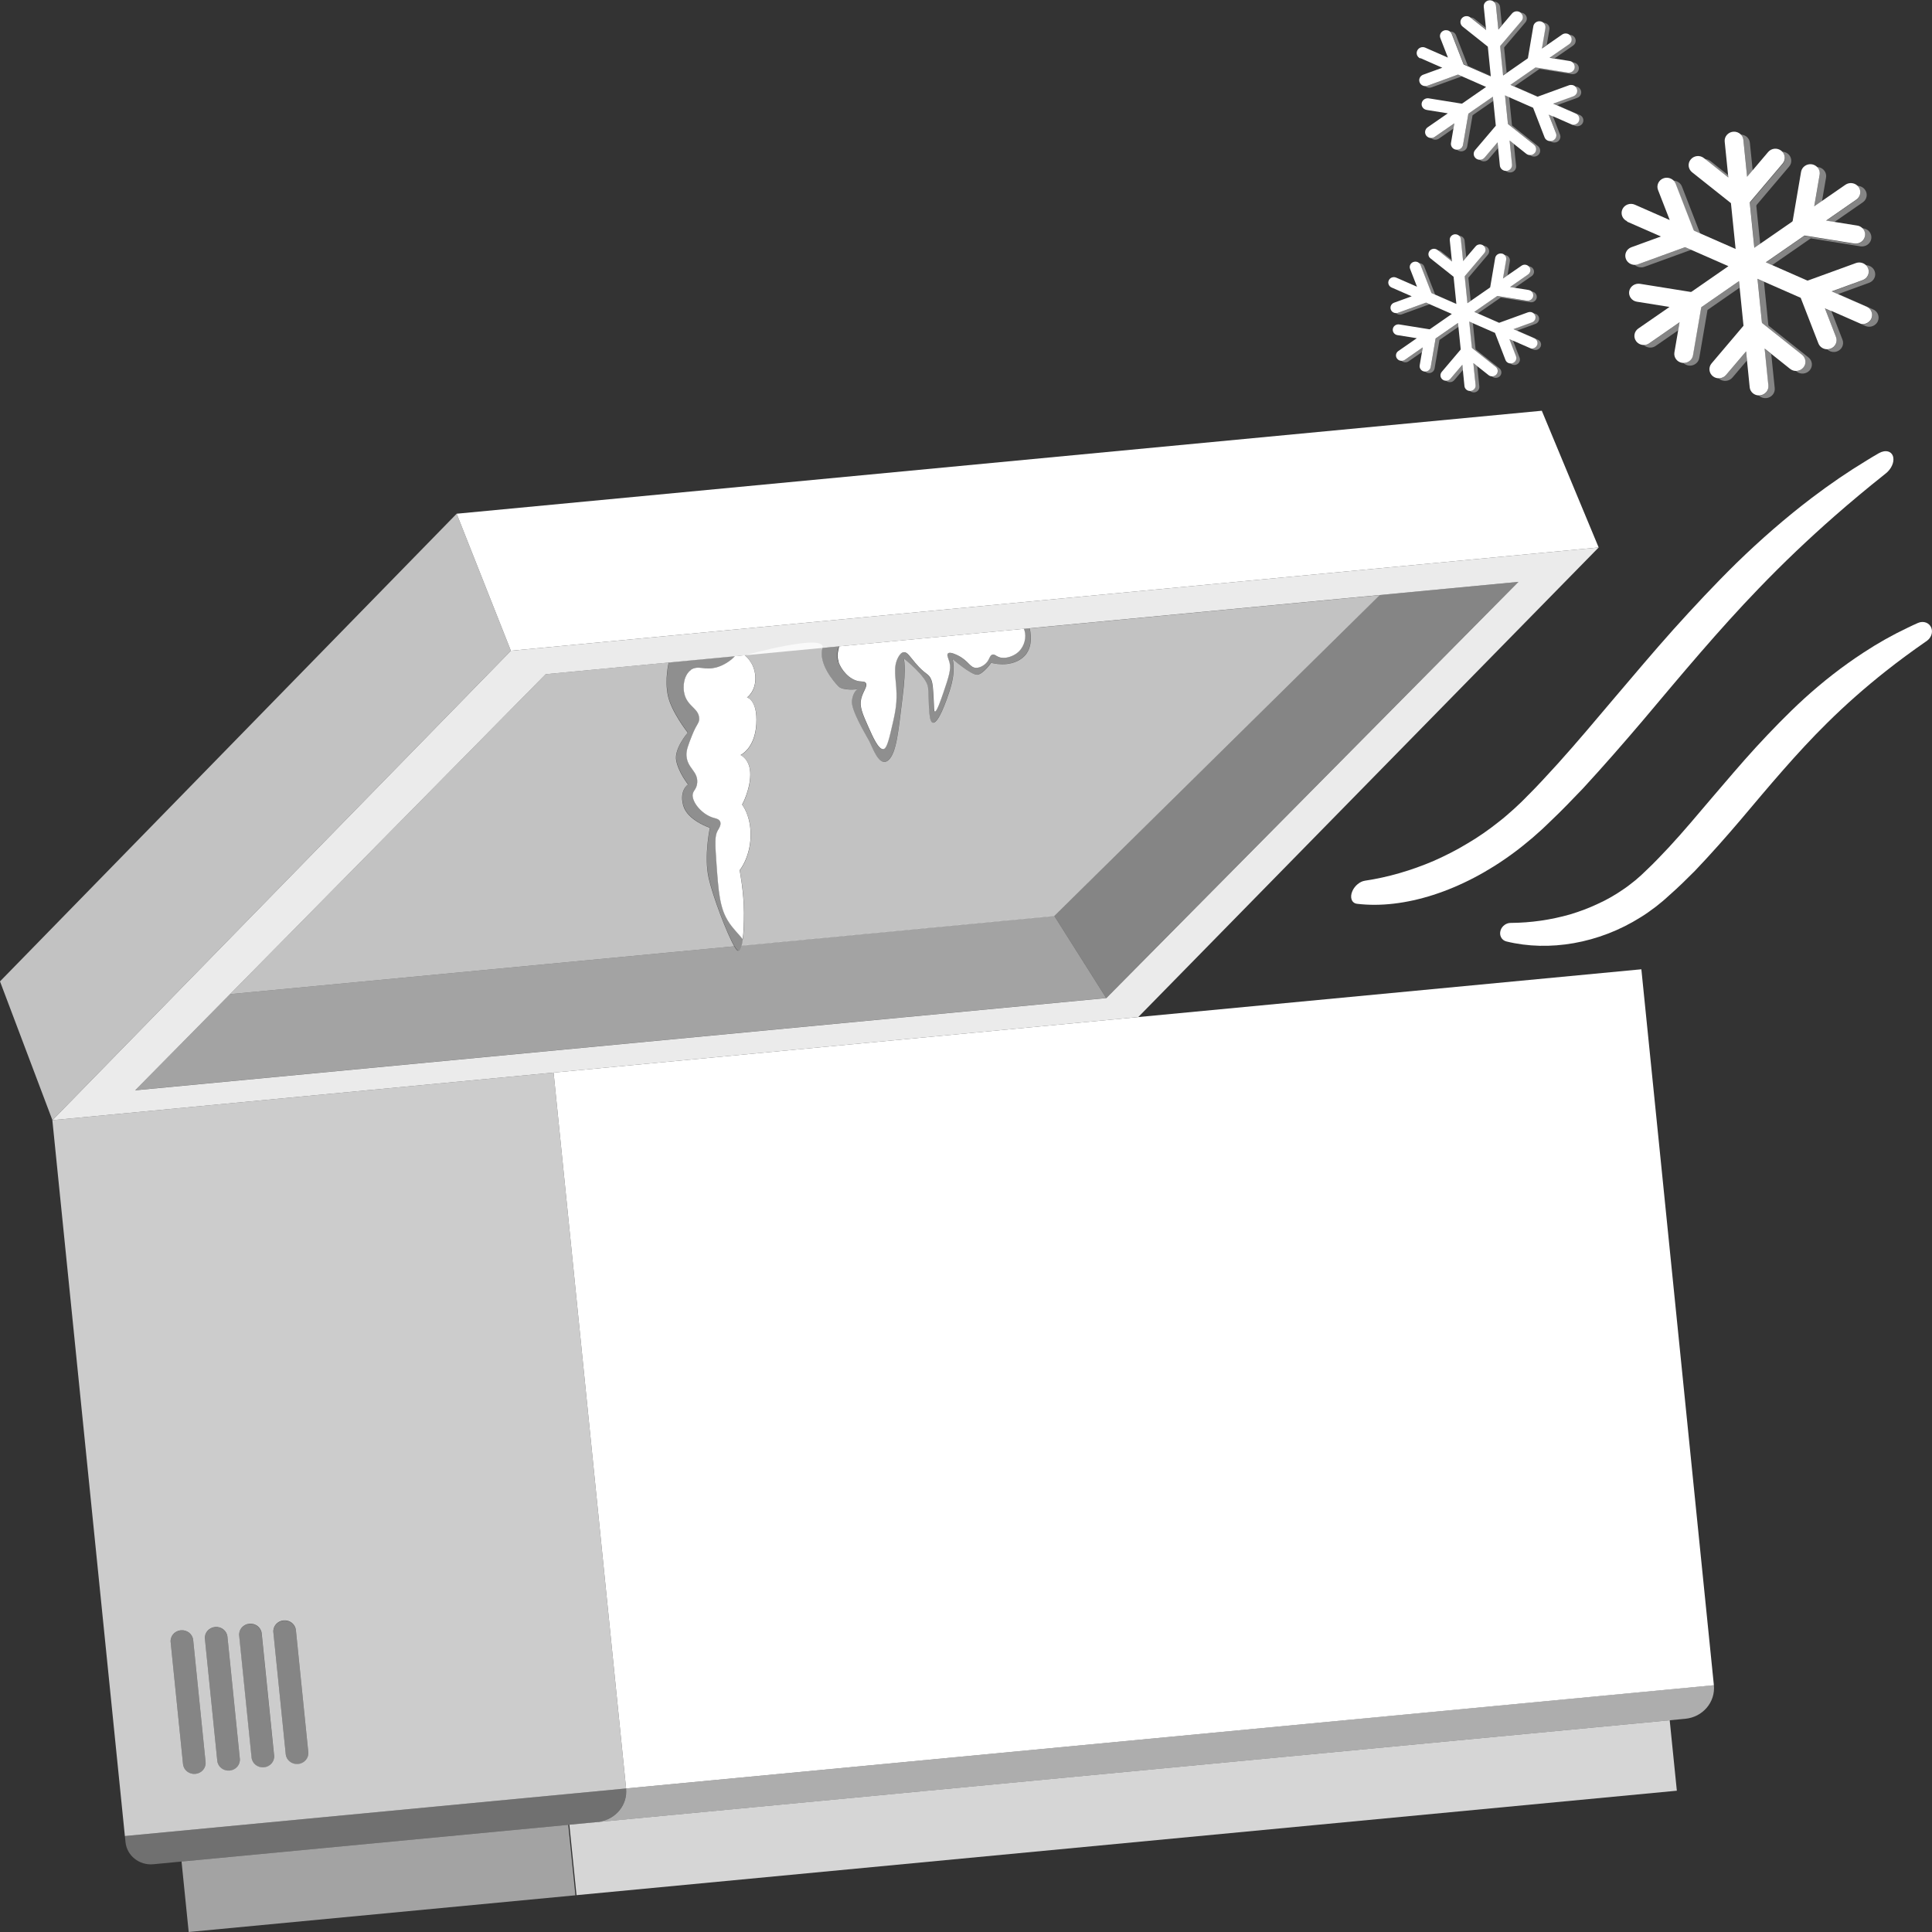
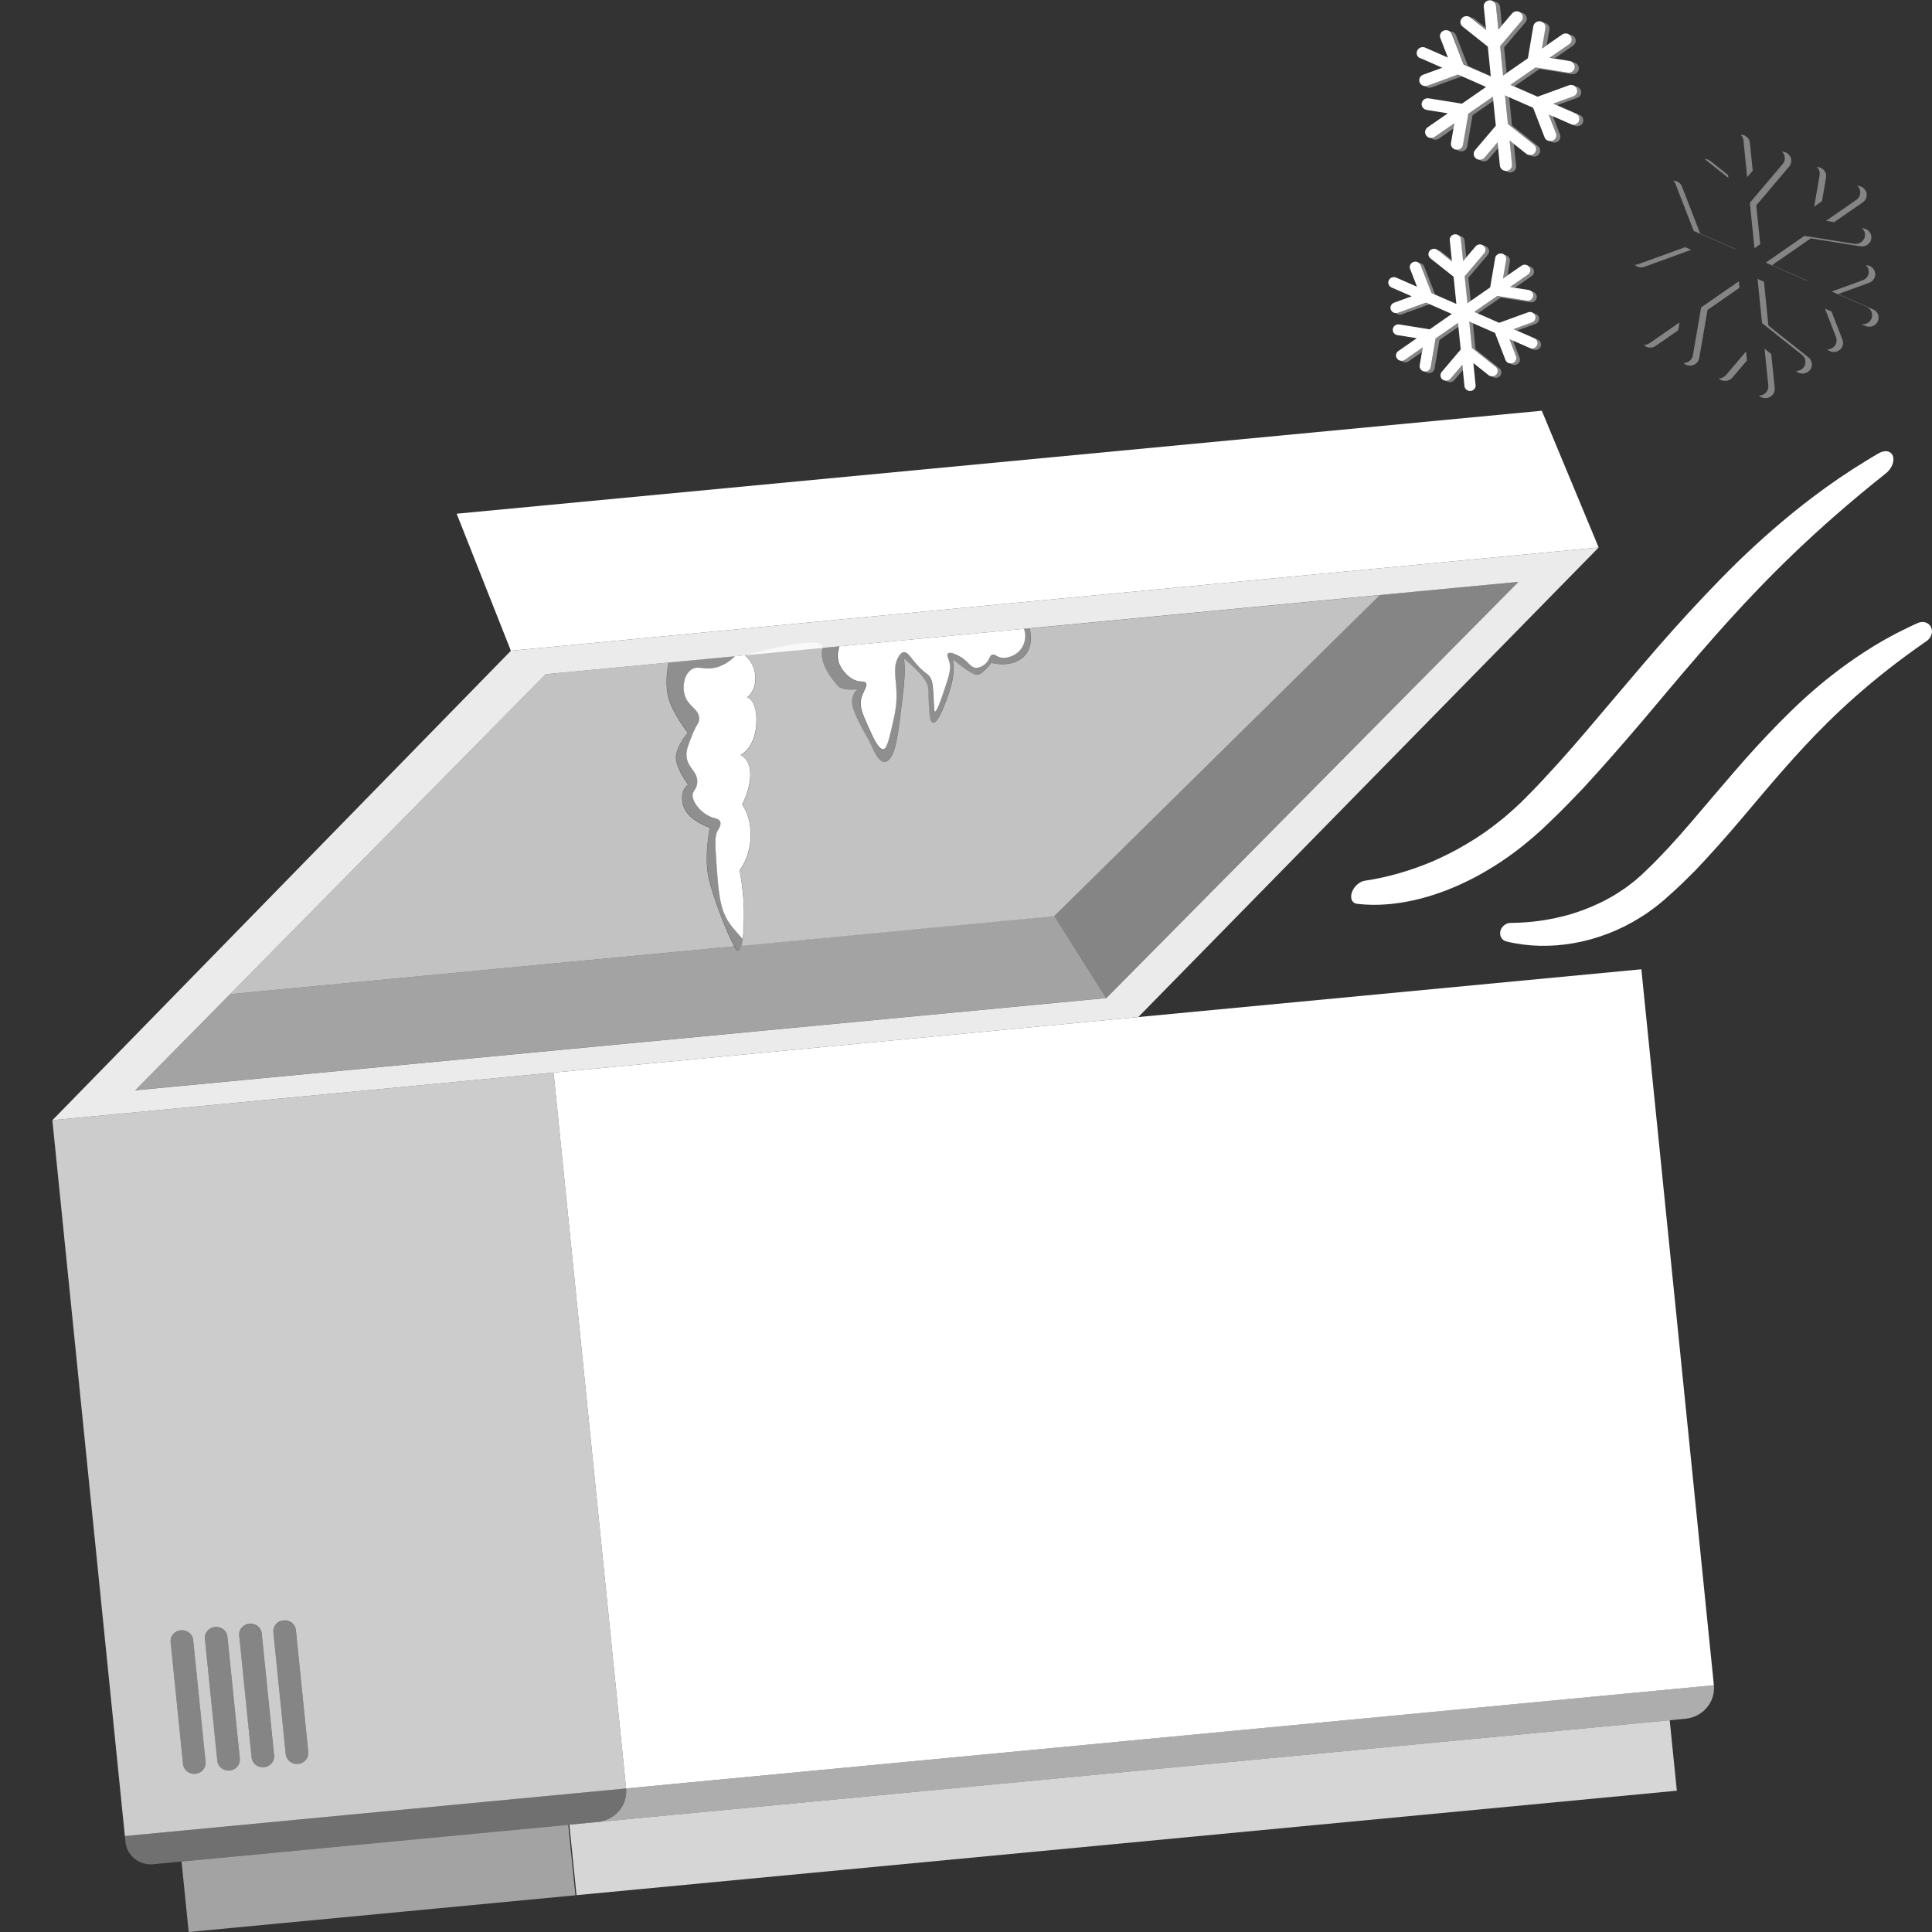
<svg xmlns="http://www.w3.org/2000/svg" viewBox="0 0 300 300">
  <rect x="0" y="0" width="300" height="300" fill="#333333" stroke="none" />
  <g fill="#fff">
    <path d="m 85.96 166.55 l -77.83 7.39 11.26 111.16 77.83 -7.39 z m -55.62 108.9 c -.97 .09 -1.83 -.59 -1.92 -1.53 l -1.92 -18.91 c -.1 -.94 .61 -1.77 1.58 -1.86 s 1.83 .59 1.92 1.53 l 1.92 18.91 c .1 .94 -.61 1.77 -1.58 1.86 z m 5.32 -.51 c -.97 .09 -1.83 -.59 -1.92 -1.53 l -1.92 -18.91 c -.1 -.94 .61 -1.77 1.58 -1.86 s 1.83 .59 1.92 1.53 l 1.92 18.91 c .1 .94 -.61 1.77 -1.58 1.86 z m 5.32 -.51 c -.97 .09 -1.83 -.59 -1.92 -1.53 l -1.92 -18.91 c -.1 -.94 .61 -1.77 1.58 -1.86 s 1.83 .59 1.92 1.53 l 1.92 18.91 c .1 .94 -.61 1.77 -1.58 1.86 z m 5.31 -.51 c -.97 .09 -1.83 -.59 -1.92 -1.53 l -1.92 -18.91 c -.1 -.94 .61 -1.77 1.58 -1.86 s 1.83 .59 1.92 1.53 l 1.92 18.91 c .1 .94 -.61 1.77 -1.58 1.86 z" opacity=".75" />
    <path d="m 85.96 166.55 l 11.26 111.16 168.91 -16.03 -11.26 -111.17 z" />
    <path d="m 93.05 282.88 c .09 0 .18 .01 .27 0 l 168.38 -15.99 c 2.71 -.26 4.69 -2.59 4.43 -5.22 l -168.91 16.04 c .26 2.54 -1.59 4.79 -4.17 5.17 z" opacity=".6" />
    <path d="m 97.22 277.71 l -77.83 7.39 .1 .95 c .21 2.1 2.14 3.63 4.31 3.43 l 4.39 -.42 60.05 -5.7 4.55 -.43 c .09 -.01 .17 -.04 .26 -.05 2.57 -.38 4.42 -2.63 4.17 -5.17 z" opacity=".3" />
    <path d="m 28.19 289.06 l 1.11 10.94 60.05 -5.7 -1.11 -10.94 z" opacity=".55" />
    <path d="m 88.41 283.34 l 1.11 10.94 170.86 -16.22 -1.11 -10.94 z" opacity=".8" />
    <path d="m 248.24 85.01 l -8.83 -21.23 -168.5 15.99 8.42 21.28 z" />
-     <path d="m 70.91 79.77 l -70.91 72.62 8.14 21.55 71.19 -72.89 z" opacity=".7" />
+     <path d="m 70.91 79.77 z" opacity=".7" />
    <path d="m 248.24 85.01 l -168.91 16.04 -71.19 72.89 168.61 -16.01 z m -227.24 84.28 l 14.72 -14.92 49.01 -49.68 151.05 -14.34 -63.99 64.63 -150.78 14.32 z" opacity=".9" />
    <path d="m 214.25 92.39 l -50.54 49.83 8.07 12.75 63.99 -64.62 z" opacity=".4" />
    <path d="m 115.16 146.83 c -.14 .49 -.32 .77 -.55 .8 -.13 .01 -.34 -.25 -.59 -.69 l -78.31 7.43 -14.72 14.92 150.78 -14.32 -8.07 -12.76 -48.55 4.61 z" opacity=".55" />
    <path d="m 28.08 253.16 c -.97 .09 -1.67 .92 -1.58 1.86 l 1.92 18.91 c .1 .94 .95 1.62 1.92 1.53 s 1.67 -.92 1.58 -1.86 l -1.92 -18.91 c -.1 -.94 -.95 -1.62 -1.92 -1.53 z" opacity=".4" />
    <path d="m 33.4 252.66 c -.97 .09 -1.67 .92 -1.58 1.86 l 1.92 18.91 c .1 .94 .95 1.62 1.92 1.53 s 1.67 -.92 1.58 -1.86 l -1.92 -18.91 c -.1 -.94 -.95 -1.62 -1.92 -1.53 z" opacity=".4" />
    <path d="m 38.71 252.15 c -.97 .09 -1.67 .92 -1.58 1.86 l 1.92 18.91 c .1 .94 .95 1.62 1.92 1.53 s 1.67 -.92 1.58 -1.86 l -1.92 -18.91 c -.1 -.94 -.95 -1.62 -1.92 -1.53 z" opacity=".4" />
    <path d="m 44.03 251.65 c -.97 .09 -1.67 .92 -1.58 1.86 l 1.92 18.91 c .1 .94 .95 1.62 1.92 1.53 s 1.67 -.92 1.58 -1.86 l -1.92 -18.91 c -.1 -.94 -.95 -1.62 -1.92 -1.53 z" opacity=".4" />
    <path d="m 107.27 104.04 c -1.05 .77 -1.31 2.51 -.98 3.77 .51 1.94 2.26 2.19 2.28 3.78 .01 .74 -.36 .72 -1.1 2.58 -.62 1.57 -.93 2.35 -.87 3.19 .14 1.95 1.78 2.37 1.67 4.15 -.08 1.2 -.84 1.25 -.7 2.22 .18 1.24 1.65 2.82 3.26 3.27 .32 .09 .79 .17 .98 .54 .25 .49 -.19 1.14 -.35 1.4 -.5 .84 -.41 2.11 -.24 4.65 .35 5.02 .53 7.53 2.01 9.7 .73 1.06 1.54 1.82 2.1 2.54 .14 -1.04 .19 -2.46 .19 -4.07 -.01 -3.31 -.67 -6.62 -.67 -6.62 s 1.6 -1.94 1.7 -5.21 -1.32 -4.98 -1.32 -4.98 1.24 -2.22 1.27 -4.64 -1.51 -3.07 -1.51 -3.07 2.23 -1 2.45 -4.81 c .21 -3.81 -1.45 -4.12 -1.45 -4.12 s 1.42 -.98 1.3 -3.23 -1.67 -3.34 -1.67 -3.34 l -1.5 .14 c -.64 .72 -1.71 1.4 -2.74 1.71 -1.92 .57 -3.02 -.38 -4.14 .45 z" />
    <path d="m 113.25 143.28 c -1.48 -2.17 -1.66 -4.68 -2.01 -9.7 -.18 -2.54 -.27 -3.81 .24 -4.65 .15 -.26 .6 -.91 .35 -1.4 -.19 -.37 -.66 -.45 -.98 -.54 -1.62 -.45 -3.09 -2.02 -3.26 -3.27 -.14 -.98 .62 -1.02 .7 -2.22 .11 -1.78 -1.53 -2.21 -1.67 -4.15 -.06 -.83 .25 -1.62 .87 -3.19 .73 -1.85 1.11 -1.84 1.1 -2.58 -.02 -1.59 -1.77 -1.84 -2.28 -3.78 -.33 -1.26 -.07 -3 .98 -3.77 1.12 -.82 2.22 .13 4.14 -.45 1.03 -.31 2.09 -.99 2.74 -1.71 l -10.3 .98 s -.66 2.61 -.13 5.14 3.08 5.76 3.08 5.76 -2.14 2.46 -1.79 4.32 1.84 3.72 1.84 3.72 -1.38 .87 -.76 3.23 4.15 3.5 4.15 3.5 -.97 4.4 -.18 7.85 c .64 2.82 2.81 8.58 3.97 10.55 .26 .44 .47 .7 .59 .69 .23 -.02 .41 -.31 .55 -.8 .08 -.27 .14 -.61 .19 -1 -.56 -.73 -1.37 -1.48 -2.1 -2.54 z" opacity=".45" />
    <path d="m 159.88 97.55 l -.93 .09 c .08 .18 .15 .4 .19 .66 .16 1.04 -.25 2.43 -1.4 3.22 -.65 .44 -1.8 .87 -2.72 .49 -.43 -.18 -.61 -.45 -.93 -.37 -.46 .11 -.43 .75 -1 1.33 -.05 .05 -.76 .77 -1.59 .73 -.96 -.05 -1.11 -1.07 -2.75 -1.9 -.3 -.15 -1.27 -.64 -1.58 -.34 -.24 .23 .06 .75 .22 1.33 .31 1.09 -.1 2.32 -.92 4.72 -.42 1.22 -1.04 3.04 -1.34 2.98 -.15 -.03 -.11 -.52 -.17 -1.66 -.09 -1.82 -.13 -2.73 -.4 -3.33 -.45 -1.02 -.86 -.66 -2.46 -2.56 -.86 -1.02 -1.25 -1.73 -1.81 -1.67 -.37 .04 -.64 .39 -.84 .77 -.88 1.61 -.34 3.21 -.27 5.59 .06 2.01 -.27 3.38 -.93 6.14 -.51 2.16 -.81 2.51 -1.11 2.55 -.77 .1 -1.63 -1.85 -2.34 -3.47 -.93 -2.09 -1.39 -3.14 -1.1 -4.36 .28 -1.17 1.08 -1.98 .7 -2.46 -.2 -.25 -.55 -.17 -1.04 -.25 -1.54 -.24 -2.78 -1.8 -3.19 -3.01 -.39 -1.13 -.01 -1.83 .06 -2.41 l -2.54 .24 c -.68 2.39 1.73 5.18 2.44 5.94 .71 .75 3.02 .47 3.02 .47 s -.68 .27 -.89 1.73 2.17 5.34 2.69 6.32 1.55 4.1 2.92 3.01 c 1.38 -1.09 1.64 -4.81 2.26 -9.81 .63 -4.99 .17 -6.04 .17 -6.04 s 3.61 2.81 3.78 4.51 .01 5 .62 5.42 1.57 -1.31 2.7 -4.78 c 1.14 -3.46 .48 -5.05 .48 -5.05 s 2.95 2.53 3.86 2.44 2.15 -1.85 2.15 -1.85 2.77 .83 4.81 -.73 1.16 -4.64 1.16 -4.64 z" opacity=".45" />
    <path d="m 130.2 102.77 c .41 1.21 1.65 2.77 3.19 3.01 .49 .08 .84 -.01 1.04 .25 .38 .48 -.42 1.29 -.7 2.46 -.29 1.22 .17 2.27 1.1 4.36 .72 1.62 1.58 3.57 2.34 3.47 .3 -.04 .6 -.4 1.11 -2.55 .66 -2.76 .98 -4.13 .93 -6.14 -.07 -2.37 -.61 -3.98 .27 -5.59 .21 -.38 .48 -.73 .84 -.77 .56 -.06 .94 .65 1.81 1.67 1.6 1.9 2.02 1.54 2.46 2.56 .26 .61 .31 1.52 .4 3.33 .06 1.13 .02 1.62 .17 1.66 .3 .06 .92 -1.76 1.34 -2.98 .82 -2.41 1.23 -3.64 .92 -4.72 -.17 -.58 -.46 -1.11 -.22 -1.33 .31 -.3 1.28 .19 1.58 .34 1.64 .83 1.79 1.85 2.75 1.9 .83 .04 1.55 -.68 1.59 -.73 .57 -.58 .53 -1.23 1 -1.33 .32 -.07 .5 .2 .93 .37 .92 .38 2.07 -.05 2.72 -.49 1.15 -.78 1.56 -2.18 1.4 -3.22 -.04 -.27 -.11 -.48 -.19 -.66 l -28.69 2.72 c -.06 .58 -.44 1.28 -.06 2.41 z" />
    <path d="m 254.34 41.03 c -.12 .05 -.25 .07 -.37 .08 -.05 .01 -.1 .01 -.15 .01 .3 .28 .72 .43 1.15 .39 .13 -.01 .25 -.04 .37 -.08 l 7.26 -2.64 -.94 -.41 -7.31 2.66 z" opacity=".4" />
    <path d="m 264.15 47.73 l -1.28 7.46 c -.11 .64 -.66 1.11 -1.3 1.18 -.05 .01 -.1 .01 -.16 .01 .21 .19 .47 .33 .77 .38 .13 .02 .26 .02 .38 .01 .64 -.06 1.19 -.53 1.3 -1.18 l 1.28 -7.46 4.96 -3.44 -.1 -1.01 -5.86 4.06 z" opacity=".4" />
    <path d="m 262.98 35.79 c .03 .03 .06 .07 .08 .1 l 6.44 2.83 -.01 -.05 -5.44 -2.39 c -.03 -.03 -.05 -.07 -.08 -.1 l -2.8 -7.22 c -.22 -.56 -.77 -.91 -1.36 -.91 .15 .14 .28 .32 .36 .52 l 2.8 7.22 z" opacity=".4" />
    <path d="m 256.1 53.31 c -.22 .15 -.46 .23 -.71 .26 -.05 .01 -.1 .01 -.15 .01 .31 .29 .74 .43 1.15 .39 .25 -.02 .49 -.11 .71 -.26 l 3.49 -2.42 .21 -1.23 -4.7 3.26 z" opacity=".4" />
    <path d="m 268.34 27.19 l -2.74 -2.18 c -.27 -.21 -.59 -.32 -.91 -.32 l 3.69 2.94 z" opacity=".4" />
    <path d="m 282.55 27.18 l -.84 4.9 1.21 -.84 .63 -3.67 c .13 -.77 -.41 -1.5 -1.2 -1.62 -.08 -.01 -.15 -.02 -.23 -.02 .33 .31 .51 .77 .43 1.25 z" opacity=".4" />
    <path d="m 289.58 36.69 c -.11 .64 -.66 1.11 -1.3 1.18 -.13 .01 -.25 .01 -.38 -.01 l -7.71 -1.24 -6.01 4.16 6.43 2.83 c .03 0 .06 0 .09 -.01 l -5.53 -2.43 6.01 -4.16 7.71 1.24 c .13 .02 .26 .02 .38 .01 .64 -.06 1.19 -.53 1.3 -1.18 .13 -.77 -.41 -1.5 -1.2 -1.62 l -.25 -.04 c .35 .31 .54 .78 .46 1.27 z" opacity=".4" />
    <path d="m 271.3 27.51 l .86 -1.01 -.44 -4.33 c -.07 -.73 -.7 -1.27 -1.44 -1.27 .24 .23 .41 .53 .44 .88 z" opacity=".4" />
    <path d="m 276.82 25.46 l -5.05 5.96 c -.01 .04 -.03 .08 -.05 .13 l .71 6.99 .9 -.62 -.61 -5.97 c .02 -.04 .04 -.08 .05 -.13 l 5.05 -5.96 c .51 -.6 .42 -1.49 -.2 -1.99 -.27 -.21 -.59 -.32 -.92 -.32 .55 .51 .61 1.34 .12 1.92 z" opacity=".4" />
    <path d="m 288.25 31.03 l -4.7 3.26 1.27 .2 4.43 -3.07 c .66 -.45 .81 -1.34 .34 -1.97 -.28 -.38 -.73 -.59 -1.18 -.59 .06 .06 .12 .12 .18 .2 .47 .63 .32 1.52 -.34 1.97 z" opacity=".4" />
    <path d="m 274.58 59.88 c .08 .78 -.51 1.47 -1.31 1.54 -.05 .01 -.1 .01 -.15 .01 .3 .28 .71 .43 1.15 .39 .8 -.08 1.39 -.77 1.31 -1.54 l -.54 -5.3 -1.04 -.83 z" opacity=".4" />
    <path d="m 285.1 52.35 c .28 .73 -.1 1.54 -.85 1.82 -.12 .04 -.25 .07 -.37 .08 -.05 .01 -.1 .01 -.15 .01 .3 .28 .72 .43 1.15 .39 .13 -.01 .25 -.04 .37 -.08 .75 -.27 1.14 -1.09 .85 -1.82 l -1.7 -4.38 -1.02 -.45 1.72 4.44 z" opacity=".4" />
    <path d="m 273.59 50.11 c .03 .04 .05 .07 .08 .11 l 6.15 4.89 c .62 .5 .71 1.38 .2 1.99 -.26 .3 -.61 .47 -.98 .51 -.05 .01 -.11 .01 -.16 .01 l .09 .07 c .31 .25 .7 .35 1.07 .31 s .73 -.21 .98 -.51 c .51 -.6 .42 -1.49 -.2 -1.99 l -6.15 -4.89 c -.02 -.04 -.05 -.08 -.08 -.11 l -.68 -6.75 -1 -.44 .69 6.8 z" opacity=".4" />
    <path d="m 268.01 58.24 c -.26 .3 -.61 .47 -.98 .51 -.05 .01 -.1 .01 -.15 .01 .03 .03 .05 .05 .08 .07 .31 .25 .7 .35 1.07 .31 s .73 -.21 .98 -.51 l 2.25 -2.65 -.14 -1.4 z" opacity=".4" />
    <path d="m 289.24 43.52 l -4.81 1.75 5.42 2.38 c .73 .32 1.06 1.16 .73 1.87 -.22 .48 -.69 .78 -1.19 .82 -.14 .01 -.27 .01 -.41 -.02 l .67 .29 c .24 .11 .5 .14 .74 .12 .5 -.05 .96 -.35 1.19 -.82 .33 -.71 .01 -1.55 -.73 -1.87 l -5.42 -2.38 4.81 -1.75 c .75 -.27 1.14 -1.09 .85 -1.82 -.22 -.56 -.77 -.91 -1.36 -.91 .15 .14 .28 .32 .36 .52 .28 .73 -.1 1.54 -.85 1.82 z" opacity=".4" />
-     <path d="m 252.64 34.41 l 5.27 2.31 -4.59 1.67 c -.75 .27 -1.14 1.09 -.85 1.82 .22 .56 .77 .91 1.36 .92 .05 0 .1 0 .15 -.01 .13 -.01 .25 -.04 .37 -.08 l 7.31 -2.66 .94 .41 5.79 2.54 -5.74 3.98 c -.04 .01 -.09 .01 -.13 .02 l -7.86 -1.26 c -.79 -.12 -1.54 .39 -1.68 1.16 -.13 .77 .41 1.5 1.2 1.62 l .25 .04 4.81 .77 -.27 .19 -4.57 3.16 c -.66 .45 -.81 1.34 -.34 1.97 .28 .38 .73 .59 1.18 .59 .05 0 .1 0 .15 -.01 .25 -.02 .49 -.11 .71 -.26 l 4.7 -3.26 -.21 1.23 -.59 3.45 c -.13 .77 .41 1.5 1.2 1.62 .08 .01 .15 .02 .23 .02 .05 0 .1 0 .16 -.01 .64 -.06 1.19 -.53 1.3 -1.18 l 1.28 -7.46 5.86 -4.06 .1 1.01 .6 5.92 -4.96 5.85 c -.51 .6 -.42 1.49 .2 1.99 .27 .21 .59 .32 .92 .32 .05 0 .1 0 .15 -.01 .37 -.04 .73 -.21 .98 -.51 l 3.11 -3.66 .14 1.4 .42 4.17 c .07 .73 .7 1.27 1.44 1.27 .05 0 .1 0 .15 -.01 .8 -.08 1.39 -.77 1.31 -1.54 l -.58 -5.73 1.04 .83 2.92 2.33 c .27 .21 .59 .32 .91 .32 .05 0 .11 0 .16 -.01 .37 -.04 .73 -.21 .98 -.51 .51 -.6 .42 -1.49 -.2 -1.99 l -6.15 -4.89 c -.02 -.04 -.05 -.08 -.08 -.11 l -.69 -6.8 1 .44 5.71 2.51 2.75 7.08 c .22 .56 .77 .91 1.36 .91 .05 0 .1 0 .15 -.01 .13 -.01 .25 -.04 .37 -.08 .75 -.27 1.14 -1.09 .85 -1.82 l -1.72 -4.44 1.02 .45 -.02 -.06 4.6 2.02 c .14 .03 .28 .03 .41 .02 .5 -.05 .96 -.35 1.19 -.82 .33 -.71 .01 -1.55 -.73 -1.87 l -5.42 -2.38 4.81 -1.75 c .75 -.27 1.14 -1.09 .85 -1.82 -.08 -.2 -.2 -.38 -.36 -.52 -.39 -.36 -.98 -.5 -1.52 -.31 l -7.45 2.71 c -.01 0 -.03 0 -.04 0 -.03 0 -.06 0 -.09 .01 l -6.43 -2.83 6.01 -4.16 7.71 1.24 c .13 .02 .26 .02 .38 .01 .64 -.06 1.19 -.53 1.3 -1.18 .08 -.49 -.1 -.96 -.46 -1.27 -.2 -.18 -.46 -.31 -.75 -.35 l -3.56 -.57 -1.27 -.2 4.7 -3.26 c .66 -.45 .81 -1.34 .34 -1.97 -.05 -.07 -.11 -.14 -.18 -.2 -.5 -.46 -1.28 -.53 -1.86 -.13 l -3.63 2.51 -1.21 .84 .84 -4.9 c .08 -.48 -.09 -.94 -.43 -1.25 -.21 -.19 -.47 -.33 -.77 -.38 -.79 -.12 -1.54 .39 -1.68 1.16 l -1.3 7.61 c -.02 .04 -.04 .08 -.06 .12 l -5 3.46 -.9 .62 -.71 -6.99 c .02 -.04 .04 -.08 .05 -.13 l 5.05 -5.96 c .49 -.57 .43 -1.41 -.12 -1.92 -.03 -.03 -.05 -.05 -.08 -.07 -.62 -.5 -1.54 -.41 -2.05 .2 l -2.4 2.83 -.86 1.01 -.58 -5.73 c -.04 -.35 -.2 -.66 -.44 -.88 -.3 -.28 -.71 -.43 -1.15 -.39 -.8 .08 -1.39 .77 -1.31 1.54 l .52 5.13 .04 .44 -3.69 -2.94 -.09 -.07 c -.62 -.5 -1.54 -.41 -2.05 .2 -.51 .6 -.42 1.49 .2 1.99 l 6.04 4.8 .72 7.07 .01 .05 -6.44 -2.83 c -.03 -.03 -.05 -.07 -.08 -.1 l -2.8 -7.22 c -.08 -.2 -.2 -.38 -.36 -.52 -.39 -.36 -.98 -.5 -1.52 -.31 -.75 .27 -1.14 1.09 -.85 1.82 l 1.79 4.6 .02 .06 -4.75 -2.09 -.66 -.29 c -.73 -.32 -1.6 -.01 -1.93 .7 s -.01 1.55 .73 1.87 z" />
    <path d="m 221.65 13.31 c -.08 .03 -.16 .05 -.24 .06 -.03 0 -.07 0 -.1 0 .2 .18 .47 .28 .75 .25 .08 -.01 .16 -.03 .24 -.06 l 4.7 -1.71 -.61 -.27 z" opacity=".4" />
    <path d="m 228.01 17.65 l -.83 4.84 c -.07 .42 -.42 .72 -.84 .76 -.03 0 -.07 0 -.1 0 .13 .12 .31 .21 .5 .24 .08 .01 .17 .02 .25 .01 .42 -.04 .77 -.34 .84 -.76 l .83 -4.84 3.22 -2.23 -.07 -.66 -3.8 2.63 z" opacity=".4" />
    <path d="m 227.25 9.91 c .02 .02 .04 .04 .06 .07 l 4.18 1.83 v -.03 l -3.52 -1.55 c -.02 -.02 -.03 -.05 -.06 -.07 l -1.82 -4.68 c -.14 -.37 -.5 -.59 -.88 -.59 .1 .09 .18 .21 .23 .34 l 1.82 4.68 z" opacity=".4" />
    <path d="m 222.79 21.27 c -.14 .1 -.3 .15 -.46 .17 -.03 0 -.07 0 -.1 0 .2 .19 .48 .28 .75 .25 .16 -.02 .32 -.07 .46 -.17 l 2.26 -1.57 .14 -.8 -3.05 2.11 z" opacity=".4" />
    <path d="m 230.73 4.33 l -1.78 -1.41 c -.17 -.14 -.38 -.21 -.59 -.21 l 2.39 1.9 -.03 -.28 z" opacity=".4" />
    <path d="m 239.94 4.33 l -.54 3.18 .78 -.54 .41 -2.38 c .09 -.5 -.26 -.97 -.78 -1.05 -.05 -.01 -.1 -.01 -.15 -.01 .22 .2 .33 .5 .28 .81 z" opacity=".4" />
    <path d="m 244.5 10.49 c -.07 .42 -.43 .72 -.84 .76 -.08 .01 -.16 .01 -.25 -.01 l -5 -.8 -3.89 2.7 4.17 1.83 h .06 l -3.58 -1.57 3.89 -2.7 5 .8 c .08 .01 .17 .02 .25 .01 .42 -.04 .77 -.34 .84 -.76 .09 -.5 -.26 -.97 -.78 -1.05 l -.16 -.03 c .23 .2 .35 .51 .3 .82 z" opacity=".4" />
    <path d="m 232.65 4.54 l .56 -.66 -.28 -2.81 c -.05 -.47 -.46 -.82 -.94 -.83 .16 .15 .27 .35 .29 .57 l .38 3.72 z" opacity=".4" />
    <path d="m 236.22 3.21 l -3.28 3.86 c -.01 .03 -.02 .05 -.03 .08 l .46 4.53 .58 -.4 -.39 -3.87 c .01 -.03 .03 -.05 .03 -.08 l 3.28 -3.86 c .33 -.39 .27 -.97 -.13 -1.29 -.18 -.14 -.39 -.21 -.6 -.21 .35 .33 .39 .87 .08 1.24 z" opacity=".4" />
    <path d="m 243.64 6.82 l -3.05 2.11 .82 .13 2.87 -1.99 c .42 -.29 .52 -.87 .22 -1.28 -.18 -.25 -.47 -.38 -.76 -.38 .04 .04 .08 .08 .11 .13 .3 .41 .21 .98 -.22 1.28 z" opacity=".4" />
    <path d="m 234.77 25.53 c .05 .5 -.33 .95 -.85 1 -.03 0 -.07 .01 -.1 0 .19 .18 .46 .28 .75 .25 .52 -.05 .9 -.5 .85 -1 l -.35 -3.43 -.68 -.54 z" opacity=".4" />
    <path d="m 241.59 20.65 c .18 .47 -.06 1 -.55 1.18 -.08 .03 -.16 .05 -.24 .05 -.03 0 -.07 0 -.1 0 .2 .18 .47 .28 .75 .25 .08 -.01 .16 -.03 .24 -.05 .49 -.18 .74 -.71 .55 -1.18 l -1.1 -2.84 -.66 -.29 1.12 2.88 z" opacity=".4" />
    <path d="m 234.13 19.2 c .02 .02 .04 .05 .05 .07 l 3.99 3.17 c .4 .32 .46 .9 .13 1.29 -.17 .2 -.4 .31 -.64 .33 -.03 0 -.07 0 -.1 0 l .06 .05 c .2 .16 .45 .23 .69 .2 s .47 -.14 .64 -.33 c .33 -.39 .27 -.97 -.13 -1.29 l -3.99 -3.17 c -.01 -.03 -.03 -.05 -.05 -.07 l -.44 -4.38 -.65 -.29 .45 4.41 z" opacity=".4" />
    <path d="m 230.51 24.47 c -.17 .2 -.4 .31 -.64 .33 -.03 0 -.07 0 -.1 0 .02 .02 .03 .03 .05 .05 .2 .16 .45 .23 .69 .2 .24 -.02 .47 -.14 .64 -.33 l 1.46 -1.72 -.09 -.91 -2.02 2.38 z" opacity=".4" />
    <path d="m 244.28 14.93 l -3.12 1.13 3.51 1.54 c .48 .21 .69 .75 .47 1.21 -.14 .31 -.44 .5 -.77 .53 -.09 .01 -.18 0 -.27 -.01 l .43 .19 c .16 .07 .32 .09 .48 .08 .33 -.03 .63 -.22 .77 -.53 .22 -.46 .01 -1 -.47 -1.21 l -3.51 -1.54 3.12 -1.13 c .49 -.18 .74 -.71 .55 -1.18 -.14 -.37 -.5 -.59 -.88 -.59 .1 .09 .18 .21 .23 .34 .18 .47 -.06 1 -.55 1.18 z" opacity=".4" />
    <path d="m 220.55 9.02 l 3.41 1.5 -2.97 1.08 c -.49 .18 -.74 .71 -.55 1.18 .14 .37 .5 .59 .88 .59 h .1 c .08 -.01 .16 -.03 .24 -.06 l 4.74 -1.73 .61 .27 3.75 1.65 -3.72 2.58 c -.03 0 -.06 .01 -.09 .01 l -5.1 -.82 c -.51 -.08 -1 .26 -1.09 .75 -.09 .5 .26 .97 .78 1.05 l .16 .03 3.12 .5 -.18 .12 -2.96 2.05 c -.42 .29 -.52 .87 -.22 1.28 .18 .25 .47 .38 .76 .38 h .1 c .16 -.02 .32 -.07 .46 -.17 l 3.05 -2.11 -.14 .8 -.38 2.24 c -.09 .5 .26 .97 .78 1.05 .05 .01 .1 .01 .15 .01 h .1 c .42 -.04 .77 -.34 .84 -.76 l .83 -4.84 3.8 -2.63 .07 .66 .39 3.84 -3.22 3.79 c -.33 .39 -.27 .97 .13 1.29 .18 .14 .39 .21 .6 .21 h .1 c .24 -.02 .47 -.14 .64 -.33 l 2.02 -2.38 .09 .91 .27 2.7 c .05 .47 .46 .82 .94 .83 h .1 c .52 -.05 .9 -.5 .85 -1 l -.38 -3.72 .68 .54 1.9 1.51 c .17 .14 .38 .21 .59 .21 h .1 c .24 -.02 .47 -.14 .64 -.33 .33 -.39 .27 -.97 -.13 -1.29 l -3.99 -3.17 c -.01 -.03 -.03 -.05 -.05 -.07 l -.45 -4.41 .65 .29 3.71 1.63 1.78 4.59 c .14 .37 .5 .59 .88 .59 h .1 c .08 -.01 .16 -.03 .24 -.05 .49 -.18 .74 -.71 .55 -1.18 l -1.12 -2.88 .66 .29 -.01 -.04 2.98 1.31 c .09 .02 .18 .02 .27 .01 .33 -.03 .63 -.22 .77 -.53 .22 -.46 .01 -1 -.47 -1.21 l -3.51 -1.54 3.12 -1.13 c .49 -.18 .74 -.71 .55 -1.18 -.05 -.13 -.13 -.25 -.23 -.34 -.25 -.24 -.64 -.32 -.99 -.2 l -4.83 1.76 c -.01 0 -.02 0 -.03 0 -.02 0 -.04 0 -.06 0 l -4.17 -1.83 3.89 -2.7 5 .8 c .08 .01 .17 .02 .25 .01 .42 -.04 .77 -.34 .84 -.76 .05 -.32 -.07 -.62 -.3 -.82 -.13 -.12 -.3 -.2 -.48 -.23 l -2.31 -.37 -.82 -.13 3.05 -2.11 c .42 -.29 .52 -.87 .22 -1.28 -.03 -.05 -.07 -.09 -.11 -.13 -.32 -.3 -.83 -.35 -1.21 -.08 l -2.35 1.63 -.78 .54 .54 -3.18 c .05 -.31 -.06 -.61 -.28 -.81 -.13 -.12 -.31 -.21 -.5 -.24 -.51 -.08 -1 .25 -1.09 .75 l -.84 4.93 c -.02 .02 -.03 .05 -.04 .08 l -3.24 2.25 -.58 .4 -.46 -4.53 c .01 -.03 .03 -.05 .03 -.08 l 3.28 -3.86 c .32 -.37 .28 -.91 -.08 -1.24 -.02 -.02 -.03 -.03 -.05 -.05 -.4 -.32 -1 -.26 -1.33 .13 l -1.56 1.84 -.56 .66 -.38 -3.72 c -.02 -.23 -.13 -.43 -.29 -.57 -.19 -.18 -.46 -.28 -.75 -.25 -.52 .05 -.9 .5 -.85 1 l .34 3.33 .03 .28 -2.39 -1.9 -.06 -.05 c -.4 -.32 -1 -.26 -1.33 .13 s -.27 .97 .13 1.29 l 3.91 3.11 .46 4.59 v .03 l -4.18 -1.83 c -.02 -.02 -.03 -.05 -.06 -.07 l -1.82 -4.68 c -.05 -.13 -.13 -.25 -.23 -.34 -.25 -.24 -.64 -.32 -.99 -.2 -.49 .18 -.74 .71 -.55 1.18 l 1.16 2.98 .01 .04 -3.08 -1.35 -.43 -.19 c -.48 -.21 -1.03 -.01 -1.25 .46 -.22 .46 -.01 1 .47 1.21 z" />
    <path d="m 237.34 123.42 c -.38 .39 -.77 .8 -1.15 1.16 l -1.11 1.04 c -.76 .67 -1.51 1.35 -2.31 1.96 -1.58 1.26 -3.22 2.41 -4.92 3.4 -1.69 1.03 -3.43 1.9 -5.2 2.69 -3.53 1.51 -7.12 2.55 -10.67 3.08 l -.05 .01 c -.75 .11 -1.56 .76 -1.93 1.6 -.44 .99 -.12 1.88 .72 1.98 7.23 .88 16.23 -1.92 24.3 -7.9 1.01 -.73 1.99 -1.55 2.96 -2.36 l 1.43 -1.27 c .46 -.42 .88 -.84 1.32 -1.26 1.77 -1.67 3.42 -3.4 5.08 -5.13 3.23 -3.51 6.32 -7.05 9.32 -10.58 5.96 -7.08 11.75 -14.03 17.96 -20.46 3.78 -3.93 7.7 -7.66 11.76 -11.22 2.52 -2.21 5.1 -4.36 7.73 -6.45 .07 -.06 .15 -.12 .22 -.18 l .03 -.02 c .82 -.65 1.32 -1.69 1.15 -2.51 -.19 -.94 -1.19 -1.22 -2.23 -.63 -.64 .36 -1.28 .75 -1.91 1.14 -2.88 1.74 -5.71 3.68 -8.48 5.78 -4.07 3.09 -8 6.52 -11.72 10.14 -3.39 3.33 -6.63 6.8 -9.78 10.3 -3.13 3.5 -6.14 7.08 -9.12 10.58 -2.97 3.51 -5.89 7 -8.88 10.31 -1.5 1.63 -2.99 3.29 -4.53 4.82 z" />
    <path d="m 299.91 97.53 c -.29 -.82 -1.22 -1.18 -2.09 -.8 -.53 .23 -1.05 .48 -1.57 .73 -2.37 1.12 -4.67 2.42 -6.88 3.87 -3.27 2.13 -6.36 4.55 -9.24 7.17 -2.63 2.41 -5.09 4.96 -7.47 7.54 -2.37 2.59 -4.61 5.25 -6.85 7.86 -2.22 2.61 -4.39 5.21 -6.66 7.66 -1.14 1.2 -2.27 2.42 -3.46 3.53 -.29 .28 -.59 .58 -.88 .84 l -.86 .75 c -.6 .47 -1.19 .96 -1.83 1.38 -1.25 .87 -2.59 1.65 -3.99 2.28 -1.39 .66 -2.85 1.2 -4.33 1.65 -2.98 .85 -6.08 1.3 -9.21 1.32 h -.04 c -.66 .01 -1.3 .46 -1.53 1.12 -.27 .79 .13 1.57 .9 1.76 6.61 1.62 14.35 .33 20.84 -3.76 .82 -.49 1.59 -1.07 2.36 -1.64 l 1.12 -.91 c .36 -.3 .68 -.61 1.02 -.91 1.37 -1.2 2.64 -2.46 3.91 -3.73 2.46 -2.58 4.78 -5.2 7.02 -7.83 4.46 -5.28 8.77 -10.46 13.53 -15.15 2.9 -2.87 5.95 -5.55 9.14 -8.07 1.98 -1.57 4.03 -3.07 6.13 -4.53 .06 -.04 .12 -.08 .18 -.12 l .02 -.02 c .65 -.45 .97 -1.27 .72 -1.98 z" />
    <path d="m 217.09 48.58 c -.07 .03 -.15 .04 -.22 .05 -.03 0 -.06 0 -.09 0 .18 .17 .43 .25 .68 .23 .07 -.01 .15 -.02 .22 -.05 l 4.31 -1.57 -.56 -.25 -4.35 1.58 z" opacity=".4" />
    <path d="m 222.92 52.56 l -.76 4.44 c -.07 .38 -.39 .66 -.77 .7 -.03 0 -.06 0 -.09 0 .12 .11 .28 .19 .46 .22 .08 .01 .15 .01 .23 .01 .38 -.04 .7 -.32 .77 -.7 l .76 -4.44 2.95 -2.04 -.06 -.6 -3.48 2.41 z" opacity=".4" />
    <path d="m 222.23 45.46 c .02 .02 .03 .04 .05 .06 l 3.83 1.68 v -.03 l -3.23 -1.42 c -.02 -.02 -.03 -.04 -.05 -.06 l -1.67 -4.29 c -.13 -.34 -.46 -.54 -.81 -.54 .09 .08 .16 .19 .21 .31 z" opacity=".4" />
    <path d="m 218.13 55.88 c -.13 .09 -.27 .14 -.42 .15 -.03 0 -.06 0 -.09 0 .19 .17 .44 .25 .68 .23 .15 -.01 .29 -.06 .42 -.15 l 2.08 -1.44 .13 -.73 -2.79 1.94 z" opacity=".4" />
    <path d="m 225.41 40.35 l -1.63 -1.3 c -.16 -.13 -.35 -.19 -.54 -.19 l 2.19 1.75 -.03 -.26 z" opacity=".4" />
    <path d="m 233.36 43.26 l .72 -.5 .37 -2.18 c .08 -.46 -.24 -.89 -.71 -.97 -.05 -.01 -.09 -.01 -.14 -.01 .2 .19 .3 .46 .25 .74 l -.5 2.92 z" opacity=".4" />
    <path d="m 238.03 46 c -.07 .38 -.39 .66 -.77 .7 -.07 .01 -.15 .01 -.23 -.01 l -4.58 -.73 -3.57 2.47 3.82 1.68 h .06 l -3.29 -1.44 3.57 -2.47 4.58 .73 c .08 .01 .15 .01 .23 .01 .38 -.04 .7 -.32 .77 -.7 .08 -.46 -.24 -.89 -.71 -.97 l -.15 -.02 c .21 .19 .32 .47 .27 .76 z" opacity=".4" />
    <path d="m 227.17 40.54 l .51 -.6 -.26 -2.57 c -.04 -.43 -.42 -.76 -.86 -.76 .14 .13 .24 .32 .26 .52 z" opacity=".4" />
    <path d="m 230.45 39.32 l -3 3.54 c -.01 .03 -.02 .05 -.03 .07 l .42 4.15 .53 -.37 -.36 -3.55 c .01 -.03 .02 -.05 .03 -.07 l 3 -3.54 c .3 -.36 .25 -.89 -.12 -1.18 -.16 -.13 -.35 -.19 -.55 -.19 .33 .3 .36 .8 .07 1.14 z" opacity=".4" />
    <path d="m 237.24 42.63 l -2.79 1.94 .76 .12 2.63 -1.82 c .39 -.27 .48 -.79 .2 -1.17 -.17 -.23 -.43 -.35 -.7 -.35 .04 .04 .07 .07 .11 .12 .28 .38 .19 .9 -.2 1.17 z" opacity=".4" />
-     <path d="m 229.12 59.78 c .05 .46 -.3 .87 -.78 .92 -.03 0 -.06 0 -.09 0 .18 .16 .42 .25 .68 .23 .48 -.05 .83 -.46 .78 -.92 l -.32 -3.15 -.62 -.49 z" opacity=".4" />
    <path d="m 235.37 55.31 c .17 .43 -.06 .92 -.51 1.08 -.07 .03 -.15 .04 -.22 .05 -.03 0 -.06 0 -.09 0 .18 .17 .43 .25 .68 .23 .07 -.01 .15 -.02 .22 -.05 .45 -.16 .68 -.65 .51 -1.08 l -1.01 -2.61 -.61 -.27 1.02 2.64 z" opacity=".4" />
    <path d="m 228.53 53.98 c .02 .02 .03 .04 .04 .07 l 3.66 2.91 c .37 .29 .42 .82 .12 1.18 -.15 .18 -.36 .28 -.59 .3 -.03 0 -.06 0 -.1 0 l .05 .04 c .19 .15 .41 .21 .64 .19 s .43 -.12 .59 -.3 c .3 -.36 .25 -.89 -.12 -1.18 l -3.66 -2.91 c -.01 -.02 -.03 -.05 -.04 -.07 l -.41 -4.01 -.6 -.26 .41 4.04 z" opacity=".4" />
    <path d="m 225.21 58.81 c -.15 .18 -.36 .28 -.59 .3 -.03 0 -.06 0 -.09 0 .02 .02 .03 .03 .05 .04 .19 .15 .41 .21 .64 .19 .22 -.02 .43 -.12 .59 -.3 l 1.34 -1.58 -.08 -.83 -1.85 2.18 z" opacity=".4" />
    <path d="m 237.83 50.06 l -2.86 1.04 3.22 1.41 c .44 .19 .63 .69 .43 1.11 -.13 .28 -.41 .46 -.71 .49 -.08 .01 -.16 0 -.24 -.01 l .4 .17 c .14 .06 .3 .09 .44 .07 .3 -.03 .57 -.21 .71 -.49 .2 -.42 .01 -.92 -.43 -1.11 l -3.22 -1.41 2.86 -1.04 c .45 -.16 .68 -.65 .51 -1.08 -.13 -.34 -.46 -.54 -.81 -.54 .09 .08 .16 .19 .21 .31 .17 .43 -.06 .92 -.51 1.08 z" opacity=".4" />
    <path d="m 216.08 44.64 l 3.13 1.37 -2.73 .99 c -.45 .16 -.68 .65 -.51 1.08 .13 .34 .46 .54 .81 .54 h .09 c .07 -.01 .15 -.02 .22 -.05 l 4.35 -1.58 .56 .25 3.44 1.51 -3.41 2.37 c -.03 0 -.05 .01 -.08 .01 l -4.67 -.75 c -.47 -.07 -.92 .23 -1 .69 s .24 .89 .71 .97 l .15 .02 2.86 .46 -.16 .11 -2.71 1.88 c -.39 .27 -.48 .79 -.2 1.17 .17 .23 .43 .35 .7 .35 h .09 c .15 -.01 .29 -.06 .42 -.15 l 2.79 -1.94 -.13 .73 -.35 2.05 c -.08 .46 .24 .89 .71 .97 .05 .01 .09 .01 .14 .01 h .09 c .38 -.04 .7 -.32 .77 -.7 l .76 -4.44 3.48 -2.41 .06 .6 .36 3.52 -2.95 3.48 c -.3 .36 -.25 .89 .12 1.18 .16 .13 .35 .19 .55 .19 h .09 c .22 -.02 .43 -.12 .59 -.3 l 1.85 -2.18 .08 .83 .25 2.48 c .04 .43 .42 .76 .86 .76 h .09 c .48 -.05 .83 -.46 .78 -.92 l -.35 -3.41 .62 .49 1.74 1.38 c .16 .13 .35 .19 .54 .19 h .1 c .22 -.02 .43 -.12 .59 -.3 .3 -.36 .25 -.89 -.12 -1.18 l -3.66 -2.91 c -.01 -.02 -.03 -.05 -.04 -.07 l -.41 -4.04 .6 .26 3.4 1.49 1.63 4.21 c .13 .34 .46 .54 .81 .54 h .09 c .07 -.01 .15 -.02 .22 -.05 .45 -.16 .68 -.65 .51 -1.08 l -1.02 -2.64 .61 .27 -.01 -.03 2.73 1.2 c .08 .02 .16 .02 .24 .01 .3 -.03 .57 -.21 .71 -.49 .2 -.42 .01 -.92 -.43 -1.11 l -3.22 -1.41 2.86 -1.04 c .45 -.16 .68 -.65 .51 -1.08 -.05 -.12 -.12 -.23 -.21 -.31 -.23 -.22 -.58 -.3 -.91 -.18 l -4.43 1.61 c -.01 0 -.02 0 -.03 0 -.02 0 -.04 0 -.06 0 l -3.82 -1.68 3.57 -2.47 4.58 .73 c .08 .01 .15 .01 .23 .01 .38 -.04 .7 -.32 .77 -.7 .05 -.29 -.06 -.57 -.27 -.76 -.12 -.11 -.27 -.18 -.44 -.21 l -2.12 -.34 -.76 -.12 2.79 -1.94 c .39 -.27 .48 -.79 .2 -1.17 -.03 -.04 -.07 -.08 -.11 -.12 -.3 -.28 -.76 -.32 -1.1 -.08 l -2.16 1.49 -.72 .5 .5 -2.92 c .05 -.28 -.06 -.56 -.25 -.74 -.12 -.11 -.28 -.2 -.46 -.22 -.47 -.07 -.92 .23 -1 .69 l -.77 4.52 c -.01 .02 -.02 .05 -.04 .07 l -2.97 2.06 -.53 .37 -.42 -4.15 c .01 -.03 .02 -.05 .03 -.07 l 3 -3.54 c .29 -.34 .25 -.84 -.07 -1.14 -.02 -.02 -.03 -.03 -.05 -.04 -.37 -.29 -.92 -.24 -1.22 .12 l -1.43 1.68 -.51 .6 -.35 -3.41 c -.02 -.21 -.12 -.39 -.26 -.52 -.18 -.16 -.42 -.25 -.68 -.23 -.48 .05 -.83 .46 -.78 .92 l .31 3.05 .03 .26 -2.19 -1.75 -.05 -.04 c -.37 -.29 -.92 -.24 -1.22 .12 s -.25 .89 .12 1.18 l 3.59 2.85 .43 4.2 v .03 l -3.83 -1.68 c -.02 -.02 -.03 -.04 -.05 -.06 l -1.67 -4.29 c -.05 -.12 -.12 -.23 -.21 -.31 -.23 -.22 -.58 -.3 -.91 -.18 -.45 .16 -.68 .65 -.51 1.08 l 1.06 2.73 .01 .03 -2.83 -1.24 -.4 -.17 c -.44 -.19 -.95 -.01 -1.15 .42 -.2 .42 0 .92 .43 1.11 z" />
    <path d="m 159.88 97.55 s .88 3.07 -1.16 4.64 -4.81 .73 -4.81 .73 -1.24 1.76 -2.15 1.85 -3.86 -2.44 -3.86 -2.44 .66 1.58 -.48 5.05 c -1.14 3.46 -2.09 5.2 -2.7 4.78 s -.45 -3.73 -.62 -5.42 c -.17 -1.7 -3.78 -4.51 -3.78 -4.51 s .46 1.05 -.17 6.04 -.89 8.72 -2.26 9.81 c -1.38 1.09 -2.4 -2.03 -2.92 -3.01 s -2.9 -4.86 -2.69 -6.32 .89 -1.73 .89 -1.73 -2.31 .29 -3.02 -.47 c -.71 -.75 -3.12 -3.55 -2.44 -5.94 s -12.07 1.15 -12.07 1.15 1.55 1.09 1.67 3.34 -1.3 3.23 -1.3 3.23 1.66 .32 1.45 4.12 c -.21 3.81 -2.45 4.81 -2.45 4.81 s 1.53 .64 1.51 3.07 c -.03 2.42 -1.27 4.64 -1.27 4.64 s 1.42 1.71 1.32 4.98 -1.7 5.21 -1.7 5.21 .66 3.3 .67 6.62 c .01 1.62 -.05 3.04 -.19 4.07 -.05 .39 -.12 .73 -.19 1 l 48.55 -4.61 50.54 -49.83 -54.37 5.16 z" opacity=".7" />
    <path d="m 84.72 104.69 l -49.01 49.68 78.31 -7.43 c -1.15 -1.98 -3.33 -7.74 -3.97 -10.55 -.78 -3.45 .18 -7.85 .18 -7.85 s -3.53 -1.14 -4.15 -3.5 .76 -3.23 .76 -3.23 -1.49 -1.86 -1.84 -3.72 1.79 -4.32 1.79 -4.32 -2.55 -3.23 -3.08 -5.76 .13 -5.14 .13 -5.14 -19.12 1.82 -19.12 1.82 z" opacity=".7" />
  </g>
</svg>